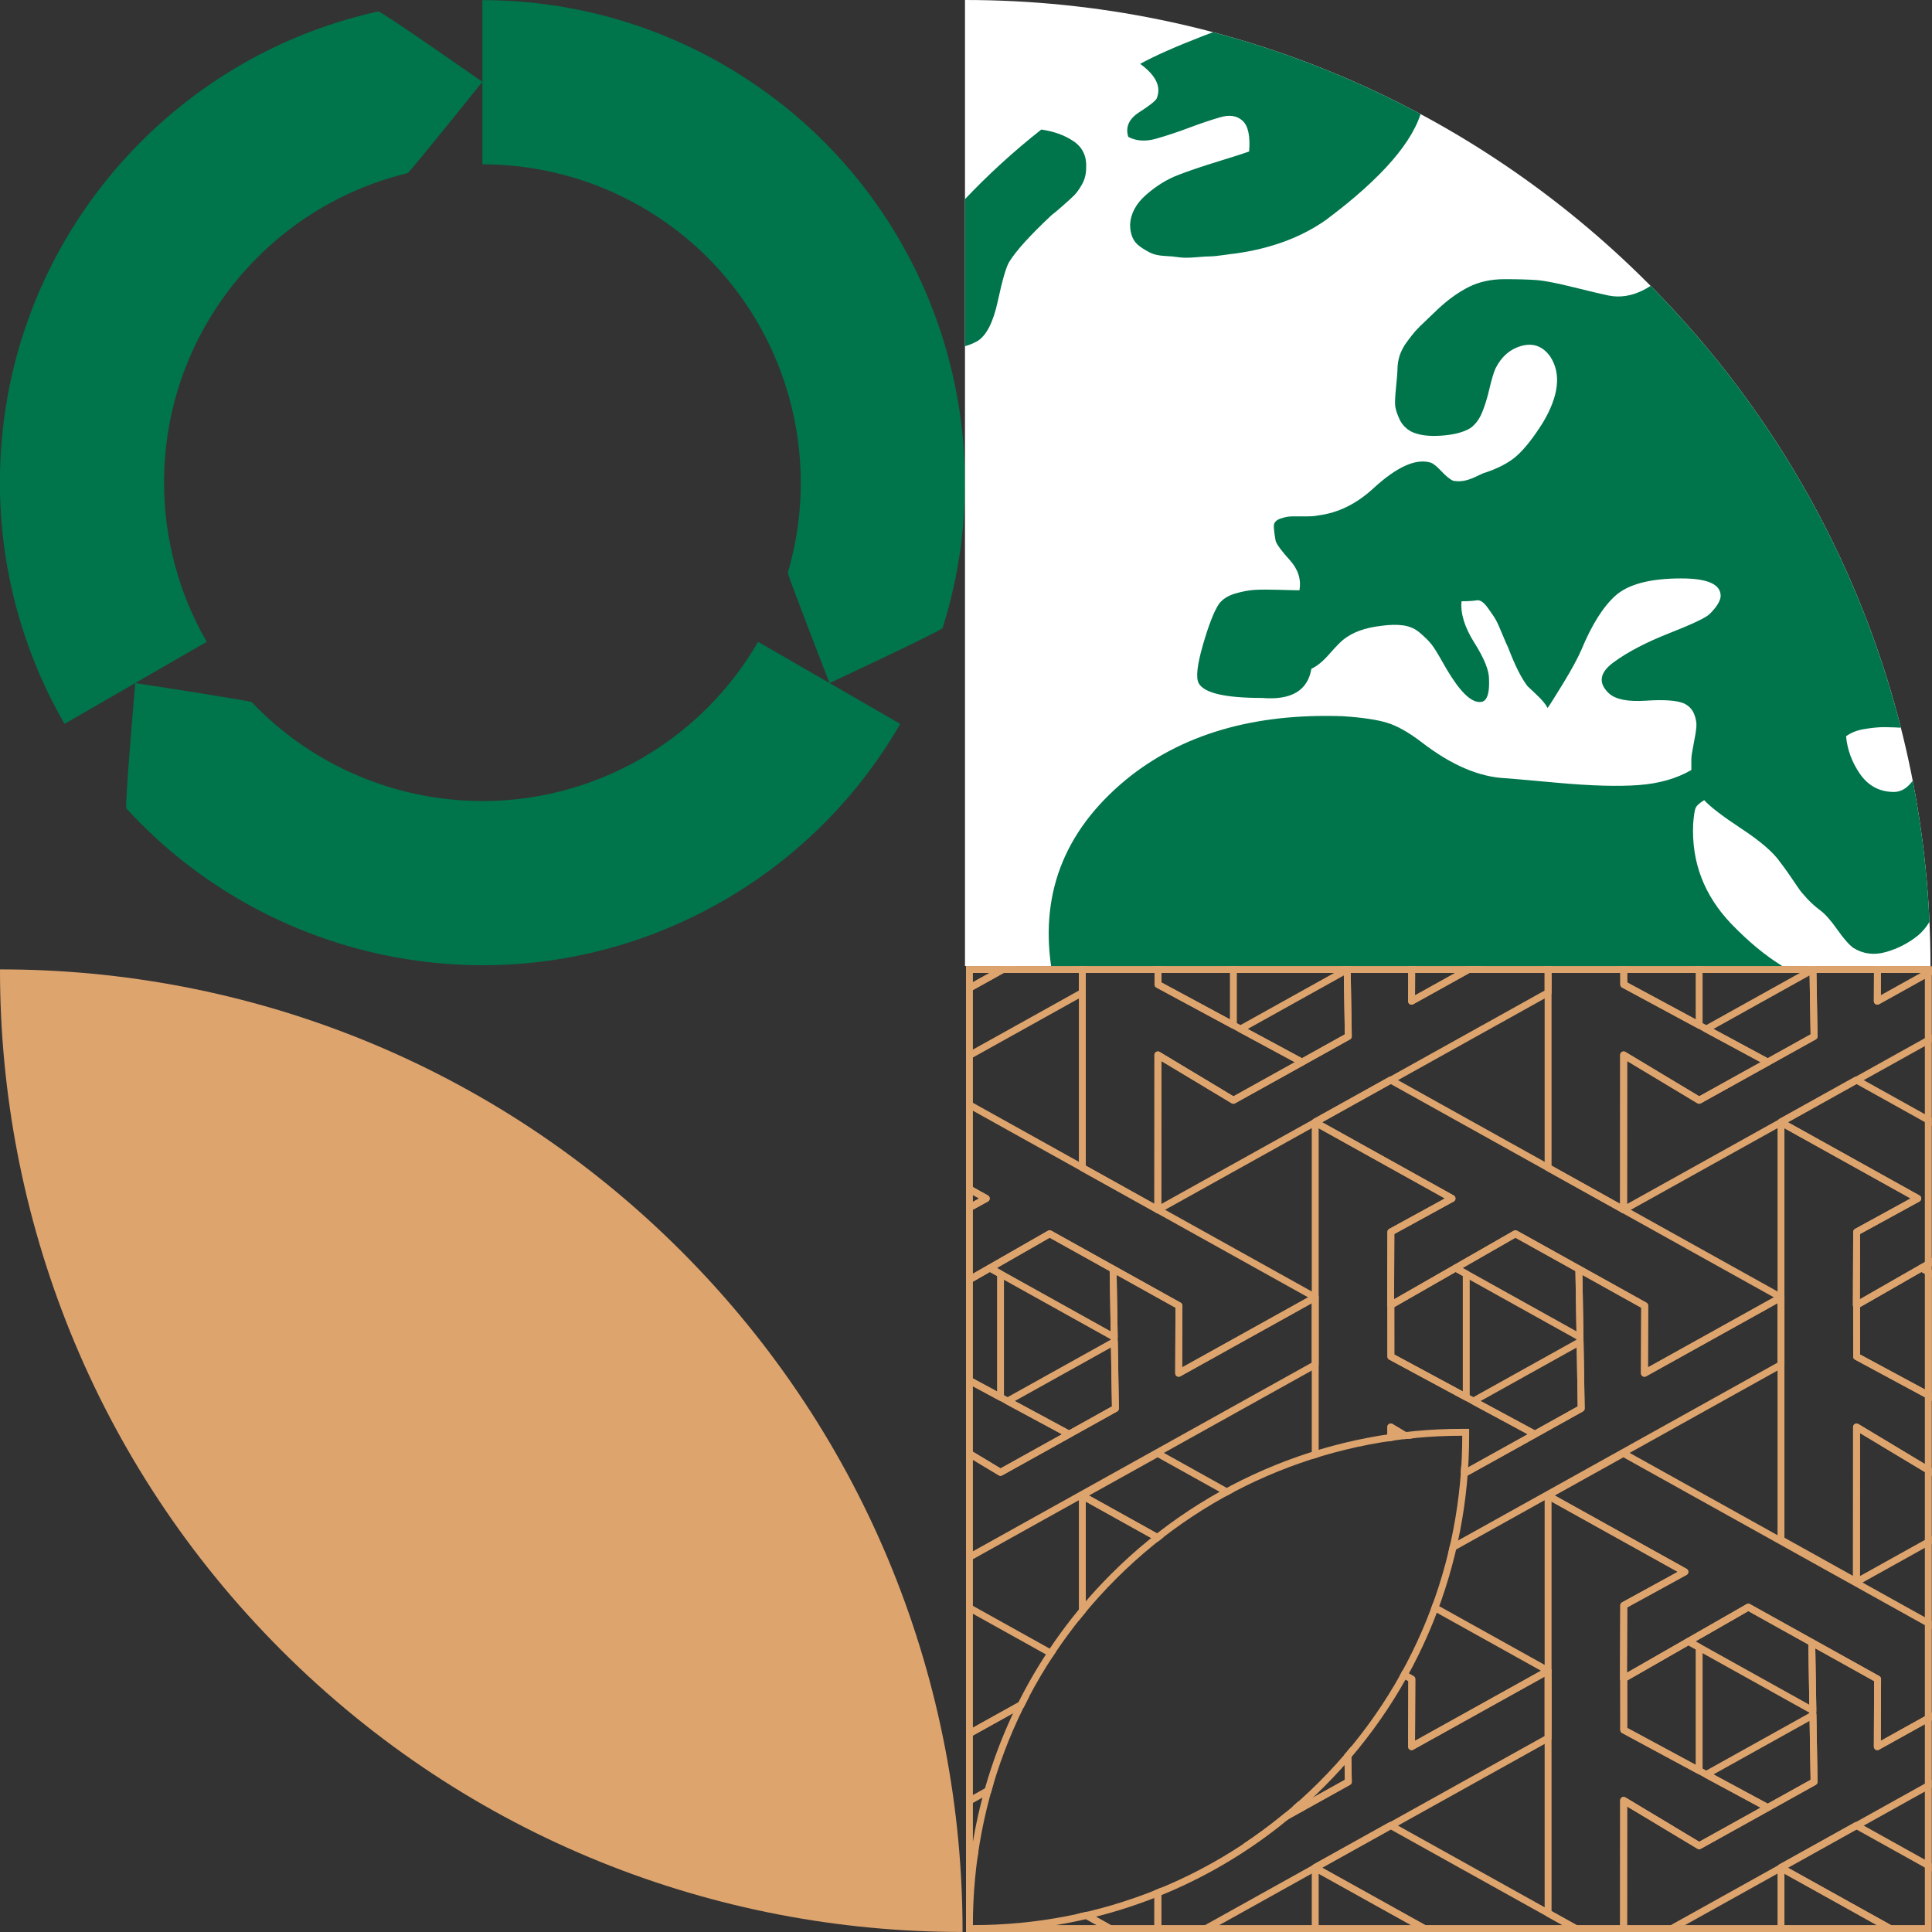
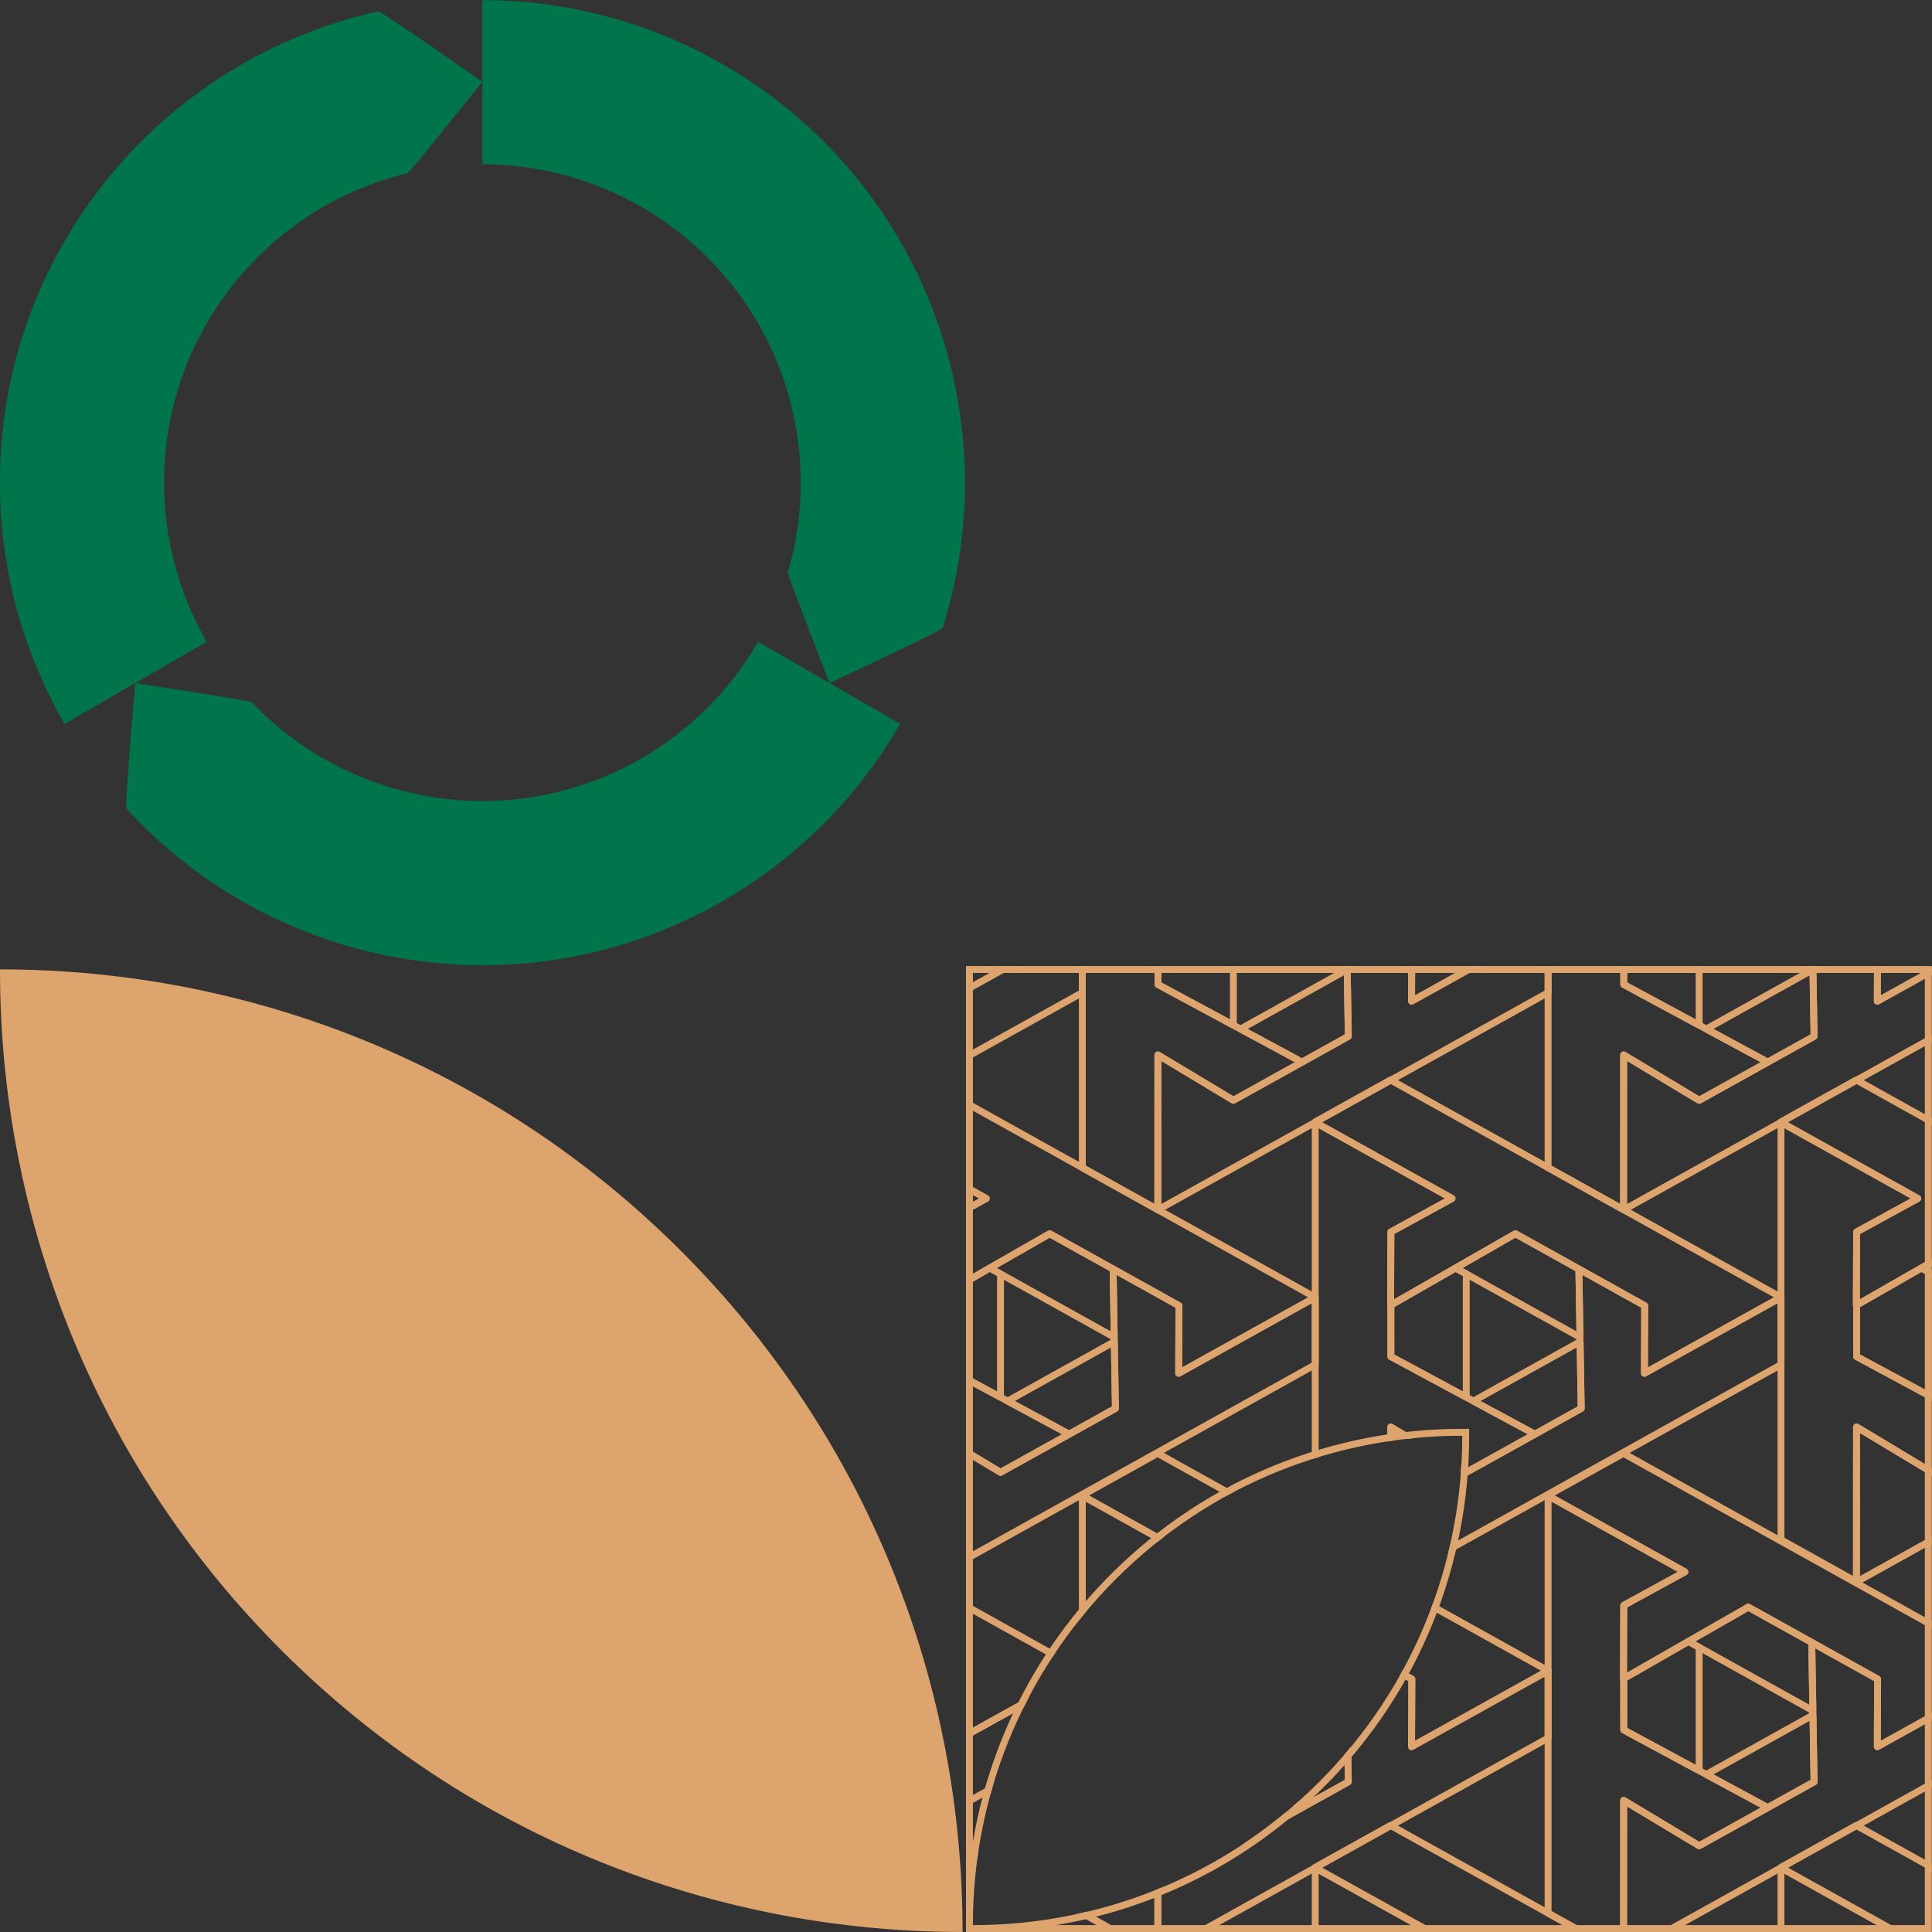
<svg xmlns="http://www.w3.org/2000/svg" width="100%" height="100%" viewBox="0 0 280 280" version="1.1" xml:space="preserve" style="fill-rule:evenodd;clip-rule:evenodd;stroke-linejoin:round;stroke-miterlimit:2;">
  <rect x="0" y="0" width="280" height="280" fill="#333333" stroke="none" />
  <rect id="sustainability" x="0" y="0" width="280" height="280" style="fill:none;" />
  <g>
    <clipPath id="_clip1">
      <rect x="0" y="-0" width="279.964" height="280" />
    </clipPath>
    <g clip-path="url(#_clip1)">
      <g>
        <path d="M136.607,91.018C136.483,91.41 120.222,98.995 120.222,98.995C120.222,98.995 114.094,83.267 114.177,82.985C120.077,63.012 111.811,40.868 92.979,29.996C85.966,25.947 78.011,23.815 69.912,23.815L69.912,0.02C82.187,0.02 94.246,3.252 104.877,9.389C133.833,26.107 146.309,60.407 136.607,91.018Z" style="fill:rgb(0,116,75);" />
        <path d="M18.319,117.174C18.041,116.87 19.603,98.995 19.603,98.995C19.603,98.995 36.288,101.553 36.49,101.766C50.838,116.862 74.148,120.774 92.979,109.902C99.993,105.853 105.816,100.029 109.866,93.016L130.472,104.913C124.335,115.544 115.507,124.372 104.877,130.509C75.921,147.227 39.978,140.882 18.319,117.174Z" style="fill:rgb(0,116,75);" />
        <path d="M54.811,1.655C55.213,1.567 69.912,11.857 69.912,11.857C69.912,11.857 59.355,25.028 59.069,25.097C38.822,29.974 23.778,48.205 23.778,69.949C23.778,78.047 25.91,86.003 29.959,93.016L9.352,104.913C3.215,94.283 -0.016,82.224 -0.016,69.949C-0.016,36.513 23.45,8.559 54.811,1.655Z" style="fill:rgb(0,116,75);" />
      </g>
-       <path d="M279.78,140.006L139.853,140.006L139.853,0C217.132,-0 279.78,62.683 279.78,140.006Z" style="fill:white;" />
      <clipPath id="_clip2">
        <path d="M279.78,140.006L139.853,140.006L139.853,0C217.132,-0 279.78,62.683 279.78,140.006Z" />
      </clipPath>
      <g clip-path="url(#_clip2)">
-         <path d="M163.518,19.834C163.076,18.423 163.606,17.233 165.11,16.264C166.614,15.294 167.454,14.633 167.631,14.28C168.339,12.605 167.543,10.931 165.243,9.256C169.401,6.964 177.362,3.879 189.127,-0C189.039,0.088 188.994,0.309 188.994,0.661C188.994,4.011 189.171,5.906 189.525,6.347C190.321,7.316 191.781,7.978 193.904,8.33C196.027,8.683 198.062,8.903 200.008,8.991C201.954,9.079 203.59,9.674 204.917,10.776C206.244,11.878 206.642,13.531 206.111,15.735C204.961,20.407 200.317,25.784 192.179,31.866C188.552,34.422 184.129,36.053 178.91,36.758C178.822,36.758 178.313,36.824 177.384,36.957C176.455,37.089 175.792,37.155 175.394,37.155C174.996,37.155 174.288,37.199 173.271,37.287C172.253,37.375 171.457,37.375 170.882,37.287C170.307,37.199 169.6,37.133 168.759,37.089C167.919,37.045 167.233,36.89 166.703,36.626C166.172,36.362 165.663,36.053 165.177,35.7C164.69,35.348 164.336,34.907 164.115,34.378C163.894,33.849 163.783,33.232 163.783,32.527C163.872,30.94 164.646,29.508 166.105,28.23C167.565,26.952 169.091,26.004 170.683,25.387C172.276,24.77 174.222,24.109 176.522,23.404C178.822,22.698 180.325,22.214 181.033,21.949C181.21,19.745 180.9,18.269 180.104,17.52C179.308,16.77 178.224,16.594 176.853,16.991C175.482,17.387 173.978,17.894 172.342,18.511C170.705,19.128 169.113,19.657 167.565,20.098C166.017,20.539 164.668,20.451 163.518,19.834ZM152.505,141.083C150.559,129.888 154.097,120.544 163.12,113.051C171.17,106.44 181.652,103.355 194.567,103.796C197.31,103.972 199.433,104.28 200.937,104.721C202.44,105.162 204.165,106.132 206.111,107.63C210.357,110.892 214.382,112.611 218.186,112.787C218.363,112.787 220.884,113.007 225.749,113.448C230.615,113.889 234.529,113.999 237.492,113.779C240.456,113.558 242.999,112.831 245.122,111.597L245.122,110.01C245.122,109.658 245.233,108.93 245.454,107.828C245.675,106.727 245.808,105.889 245.852,105.316C245.896,104.743 245.786,104.126 245.52,103.465C245.255,102.804 244.768,102.297 244.061,101.944C242.999,101.504 241.164,101.372 238.554,101.548C235.944,101.724 234.153,101.372 233.18,100.49C231.588,98.992 231.809,97.493 233.843,95.994C235.878,94.496 238.576,93.086 241.938,91.763C245.299,90.441 247.245,89.516 247.776,88.987C248.749,88.017 249.28,87.18 249.368,86.474C249.457,84.711 247.555,83.83 243.663,83.83C239.151,83.83 235.967,84.667 234.109,86.342C232.34,87.929 230.703,90.529 229.199,94.143C228.669,95.377 227.784,97.008 226.546,99.036C225.307,101.063 224.555,102.253 224.29,102.606C224.024,102.077 223.494,101.438 222.698,100.688C221.901,99.939 221.459,99.52 221.371,99.432C220.486,98.286 219.557,96.435 218.584,93.879C218.407,93.526 218.12,92.865 217.722,91.896C217.324,90.926 217.014,90.243 216.793,89.846C216.572,89.449 216.174,88.854 215.599,88.061C215.024,87.268 214.493,86.915 214.006,87.003C213.52,87.091 212.79,87.135 211.817,87.135C211.64,88.899 212.259,90.904 213.675,93.152C215.09,95.399 215.798,97.14 215.798,98.374C215.886,100.314 215.577,101.416 214.869,101.68C213.63,102.033 212.127,100.843 210.357,98.11C210.004,97.581 209.517,96.766 208.898,95.664C208.279,94.562 207.792,93.791 207.438,93.35C207.084,92.909 206.554,92.38 205.846,91.763C205.138,91.146 204.32,90.772 203.391,90.639C202.462,90.507 201.379,90.529 200.14,90.705C197.84,90.97 196.027,91.631 194.7,92.689C194.258,93.041 193.572,93.747 192.643,94.804C191.715,95.862 190.852,96.567 190.056,96.92C189.525,100.093 187.137,101.504 182.891,101.151C177.583,101.151 174.531,100.446 173.735,99.036C173.293,98.242 173.492,96.391 174.332,93.482C175.173,90.573 175.947,88.59 176.654,87.532C177.185,86.827 177.981,86.32 179.043,86.012C180.104,85.703 181.077,85.527 181.962,85.483C182.846,85.439 183.996,85.439 185.412,85.483C186.827,85.527 187.8,85.549 188.331,85.549C188.596,83.962 188.132,82.508 186.938,81.185C185.744,79.863 185.058,78.938 184.881,78.409C184.704,77.439 184.616,76.712 184.616,76.227C184.616,75.742 184.925,75.39 185.545,75.169C186.164,74.949 186.739,74.839 187.269,74.839L189.26,74.839C190.056,74.839 190.631,74.795 190.985,74.706C193.904,74.354 196.602,73.032 199.079,70.74C202.44,67.654 205.183,66.42 207.306,67.037C207.659,67.126 208.19,67.544 208.898,68.294C209.606,69.043 210.181,69.506 210.623,69.682C211.154,69.77 211.662,69.77 212.149,69.682C212.635,69.594 213.166,69.417 213.741,69.153C214.316,68.889 214.692,68.712 214.869,68.624C217.08,67.919 218.761,67.037 219.911,65.98C221.061,64.922 222.3,63.335 223.626,61.22C225.926,57.341 226.28,54.168 224.688,51.699C223.626,50.201 222.255,49.672 220.575,50.113C218.894,50.554 217.611,51.655 216.727,53.418C216.461,54.035 216.174,55.005 215.864,56.327C215.554,57.65 215.201,58.795 214.803,59.765C214.405,60.735 213.852,61.484 213.144,62.013C212.171,62.63 210.755,63.005 208.898,63.137C207.04,63.269 205.581,63.071 204.519,62.542C203.723,62.101 203.148,61.484 202.794,60.691C202.44,59.897 202.241,59.258 202.197,58.773C202.153,58.289 202.197,57.385 202.33,56.063C202.462,54.741 202.529,53.947 202.529,53.683C202.529,52.889 202.639,52.162 202.86,51.501C203.082,50.84 203.435,50.179 203.922,49.518C204.409,48.857 204.807,48.35 205.116,47.997C205.426,47.645 205.979,47.094 206.775,46.344C207.571,45.595 208.102,45.088 208.367,44.824C209.871,43.414 211.375,42.334 212.879,41.584C214.382,40.835 216.107,40.46 218.053,40.46C220,40.46 221.548,40.505 222.698,40.593C223.848,40.681 225.661,41.033 228.138,41.65C230.615,42.268 232.295,42.664 233.18,42.841C236.365,43.458 239.638,41.871 242.999,38.08C243.53,37.375 244.304,36.626 245.321,35.833C246.338,35.039 247.046,34.268 247.444,33.519C247.842,32.769 248.041,31.734 248.041,30.411C248.041,29.442 247.864,26.687 247.511,22.147C247.157,17.608 247.135,13.795 247.444,10.71C247.754,7.625 248.572,5.025 249.899,2.909C268.476,9.608 283.956,20.847 296.34,36.626C308.725,52.405 315.89,70.299 317.836,90.309C317.128,91.896 316.73,92.953 316.642,93.482L315.978,99.036C315.978,99.565 316.045,100.777 316.177,102.672C316.31,104.567 316.332,106.242 316.244,107.696C316.155,109.151 315.801,110.231 315.182,110.936C314.651,111.553 314.076,111.905 313.457,111.994C312.838,112.082 312.175,111.905 311.467,111.465C310.759,111.024 310.118,110.539 309.543,110.01C308.968,109.481 308.304,108.886 307.553,108.225C306.801,107.564 306.204,107.057 305.761,106.705C304.169,105.559 302.886,104.721 301.913,104.192C300.94,103.663 299.768,103.135 298.397,102.606C297.026,102.077 295.677,101.878 294.35,102.011C293.023,102.143 291.608,102.562 290.104,103.267C286.3,104.853 282.762,105.647 279.489,105.647C279.046,105.647 278.051,105.603 276.503,105.515C274.955,105.426 273.805,105.382 273.053,105.382C272.301,105.382 271.373,105.47 270.267,105.647C269.161,105.823 268.254,106.176 267.547,106.705C267.724,108.644 268.387,110.451 269.537,112.126C270.687,113.801 272.235,114.682 274.181,114.77C275.243,114.858 276.171,114.418 276.968,113.448C277.764,112.478 278.339,111.905 278.693,111.729C280.019,111.024 282.142,110.671 285.062,110.671C285.327,115.431 285.327,118.252 285.062,119.134C284.796,120.015 284.243,121.117 283.403,122.439C282.563,123.761 282.01,124.907 281.744,125.877C281.656,126.318 281.501,127.133 281.28,128.323C281.059,129.513 280.882,130.417 280.749,131.034C280.617,131.651 280.307,132.4 279.82,133.282C279.334,134.163 278.737,134.912 278.029,135.529C276.614,136.675 275.044,137.491 273.319,137.976C271.594,138.46 270.024,138.262 268.608,137.38C267.989,136.94 267.215,136.058 266.286,134.736C265.357,133.414 264.539,132.488 263.831,131.959C263.124,131.43 262.482,130.857 261.907,130.24C261.332,129.623 260.912,129.117 260.647,128.72C260.381,128.323 259.961,127.706 259.386,126.869C258.811,126.031 258.347,125.392 257.993,124.951C257.02,123.541 255.162,121.932 252.42,120.125C249.678,118.318 247.864,116.93 246.98,115.96C246.272,116.401 245.852,116.798 245.719,117.15C245.586,117.503 245.476,118.252 245.387,119.398C245.122,124.951 246.98,129.8 250.96,133.943C255.826,138.967 260.514,141.876 265.026,142.669C266.883,143.022 269.471,142.868 272.788,142.207C276.105,141.546 278.383,141.259 279.621,141.347C279.71,144.344 277.941,149.104 274.314,155.627C270.775,162.062 267.812,166.47 265.424,168.85C264.981,169.291 264.362,169.886 263.566,170.635C262.77,171.384 262.151,171.957 261.708,172.354C261.266,172.75 260.779,173.279 260.249,173.94C259.718,174.602 259.364,175.219 259.187,175.792C259.01,176.364 258.944,177.048 258.988,177.841C259.032,178.634 259.231,179.472 259.585,180.353C259.762,180.882 260.05,181.499 260.448,182.204C260.846,182.91 261.089,183.438 261.178,183.791C261.266,184.144 261.377,184.673 261.509,185.378C261.642,186.083 261.531,186.7 261.178,187.229C260.912,188.022 260.558,188.617 260.116,189.014C259.674,189.411 259.054,189.785 258.258,190.138C257.462,190.49 256.887,190.755 256.533,190.931C256.003,191.284 254.676,192.297 252.553,193.972C250.43,195.647 248.705,196.881 247.378,197.675C236.32,201.201 225.44,202.964 214.736,202.964C214.382,202.964 213.874,202.941 213.21,202.897C212.547,202.853 212.038,202.831 211.684,202.831C210.357,201.333 209.34,198.38 208.632,193.972C208.456,192.826 208.234,190.579 207.969,187.229C207.704,183.879 207.394,181.323 207.04,179.56C206.775,178.061 206.399,176.541 205.912,174.998C205.426,173.456 204.784,171.649 203.988,169.577C203.192,167.505 202.617,165.985 202.263,165.015C201.379,162.283 200.406,160.542 199.344,159.792C198.283,159.043 196.248,158.58 193.241,158.404C191.56,158.316 188.906,158.228 185.279,158.14C181.652,158.051 178.733,157.963 176.522,157.875C174.31,157.787 171.656,157.434 168.56,156.817C165.464,156.2 162.965,155.319 161.063,154.173C159.161,153.027 157.392,151.352 155.756,149.148C154.119,146.945 153.036,144.256 152.505,141.083ZM129.815,41.122C135.919,32.483 142.951,25.034 150.913,18.776C152.77,19.04 154.34,19.613 155.623,20.495C156.906,21.376 157.503,22.654 157.414,24.329C157.414,25.211 157.215,26.004 156.817,26.709C156.419,27.414 156.043,27.943 155.689,28.296C155.336,28.649 154.783,29.155 154.031,29.816C153.279,30.478 152.726,30.94 152.372,31.205C149.276,34.114 147.241,36.362 146.268,37.948C145.826,38.653 145.273,40.549 144.61,43.634C143.946,46.719 142.951,48.658 141.624,49.452C138.086,51.391 136.228,49.76 136.051,44.559L136.051,43.237C136.051,42.885 136.029,42.576 135.985,42.312C135.941,42.047 135.808,41.827 135.587,41.65C135.366,41.474 135.034,41.254 134.592,40.989C133.884,40.637 132.292,40.681 129.815,41.122Z" style="fill:rgb(0,116,75);" />
-       </g>
+         </g>
      <path d="M0,140.493C35.726,140.46 71.464,154.061 98.698,181.296C125.933,208.53 139.534,244.268 139.501,279.994C103.775,280.027 68.037,266.426 40.802,239.191C13.568,211.957 -0.033,176.219 0,140.493Z" style="fill:rgb(222,164,110);" />
      <path d="M279.964,140.006L279.964,280L140,280L140,140.006L279.964,140.006ZM211.92,208.08C193.758,208.063 175.589,214.977 161.743,228.823C147.898,242.669 140.983,260.837 141,279C159.163,279.017 177.331,272.102 191.177,258.257C205.023,244.411 211.937,226.242 211.92,208.08Z" style="fill:none;" />
      <clipPath id="_clip3">
        <path d="M279.964,140.006L279.964,280L140,280L140,140.006L279.964,140.006ZM211.92,208.08C193.758,208.063 175.589,214.977 161.743,228.823C147.898,242.669 140.983,260.837 141,279C159.163,279.017 177.331,272.102 191.177,258.257C205.023,244.411 211.937,226.242 211.92,208.08Z" />
      </clipPath>
      <g clip-path="url(#_clip3)">
        <g>
          <path d="M-25.819,11.874L-45.645,0.842L-45.632,0.767L-34.732,-5.3L21.857,26.205L2.068,37.209L2.106,27.413L-7.436,22.101L-7.436,22.104L-16.632,16.986L-34.72,27.35L-34.681,16.727L-25.819,11.874ZM-22.72,41.237L-7.259,32.628L-7.097,42.305L-13.812,46.039L-22.72,41.237Z" style="fill:none;stroke:rgb(222,164,110);stroke-width:1px;" />
          <path d="M2.068,37.209L21.856,26.205L21.856,35.96L-34.707,67.452L-34.695,44.991L-23.754,51.567L-13.807,46.042L-13.812,46.039L-7.097,42.305L-7.436,22.101L2.107,27.413L2.068,37.209ZM-25.304,21.955L-23.754,22.819L-23.754,40.679L-34.68,34.789L-34.686,27.331L-25.304,21.955Z" style="fill:none;stroke:rgb(222,164,110);stroke-width:1px;" />
          <path d="M7.932,65.797L-11.894,54.765L-11.881,54.69L-0.981,48.623L55.608,80.128L35.819,91.132L35.857,81.336L26.315,76.024L26.315,76.026L17.119,70.909L-0.969,81.273L-0.93,70.65L7.932,65.797ZM11.031,95.159L26.492,86.551L26.654,96.227L19.939,99.962L11.031,95.159Z" style="fill:none;stroke:rgb(222,164,110);stroke-width:1px;" />
          <path d="M-0.944,98.914L-0.956,121.347L-11.894,115.257L-11.894,54.765L7.932,65.797L-0.929,70.65L-0.969,81.273L-0.935,81.254L-0.929,88.712L19.944,99.964L9.997,105.49L-0.944,98.914ZM26.481,85.911L8.454,75.874L17.119,70.909L26.315,76.026L26.481,85.911ZM-0.929,121.36L-0.929,121.362L-0.931,121.361L-0.929,121.36Z" style="fill:none;stroke:rgb(222,164,110);stroke-width:1px;" />
          <path d="M35.819,91.131L55.607,80.128L55.607,89.883L-0.956,121.375L-0.944,98.914L9.997,105.49L19.944,99.964L19.939,99.962L26.654,96.227L26.315,76.024L35.858,81.336L35.819,91.131ZM8.447,75.878L9.997,76.742L9.997,94.602L-0.929,88.712L-0.935,81.254L8.447,75.878Z" style="fill:none;stroke:rgb(222,164,110);stroke-width:1px;" />
          <path d="M41.683,11.874L21.857,0.842L21.87,0.767L32.77,-5.3L89.359,26.205L69.57,37.209L69.608,27.413L60.066,22.101L60.066,22.104L50.87,16.986L32.782,27.35L32.821,16.727L41.683,11.874ZM44.782,41.237L60.243,32.628L60.405,42.305L53.69,46.039L44.782,41.237Z" style="fill:none;stroke:rgb(222,164,110);stroke-width:1px;" />
          <path d="M32.807,44.991L32.795,67.425L21.857,61.335L21.857,0.842L41.683,11.875L32.822,16.727L32.782,27.35L32.816,27.331L32.822,34.789L53.695,46.042L43.748,51.567L32.807,44.991ZM60.232,31.988L42.205,21.951L50.87,16.987L60.066,22.104L60.232,31.988ZM32.822,67.437L32.822,67.439L32.82,67.438L32.822,67.437Z" style="fill:none;stroke:rgb(222,164,110);stroke-width:1px;" />
          <path d="M69.57,37.209L89.358,26.205L89.358,35.96L32.795,67.452L32.807,44.991L43.748,51.567L53.695,46.042L53.69,46.039L60.405,42.305L60.066,22.101L69.609,27.413L69.57,37.209ZM42.198,21.955L43.748,22.819L43.748,40.679L32.822,34.789L32.816,27.331L42.198,21.955Z" style="fill:none;stroke:rgb(222,164,110);stroke-width:1px;" />
          <path d="M75.434,65.797L55.608,54.765L55.621,54.69L66.521,48.623L123.11,80.128L103.321,91.132L103.359,81.336L93.817,76.024L93.817,76.026L84.621,70.909L66.533,81.273L66.572,70.65L75.434,65.797ZM78.533,95.159L93.994,86.551L94.156,96.227L87.441,99.962L78.533,95.159Z" style="fill:none;stroke:rgb(222,164,110);stroke-width:1px;" />
          <path d="M66.558,98.914L66.546,121.347L55.608,115.257L55.608,54.765L75.434,65.797L66.573,70.65L66.533,81.273L66.567,81.254L66.573,88.712L87.446,99.964L77.499,105.49L66.558,98.914ZM93.983,85.911L75.956,75.874L84.621,70.909L93.817,76.026L93.983,85.911ZM66.573,121.36L66.573,121.362L66.571,121.361L66.573,121.36Z" style="fill:none;stroke:rgb(222,164,110);stroke-width:1px;" />
          <path d="M103.321,91.131L123.109,80.128L123.109,89.883L66.546,121.375L66.558,98.914L77.499,105.49L87.446,99.964L87.441,99.962L94.156,96.227L93.817,76.024L103.36,81.336L103.321,91.131ZM75.949,75.878L77.499,76.742L77.499,94.602L66.573,88.712L66.567,81.254L75.949,75.878Z" style="fill:none;stroke:rgb(222,164,110);stroke-width:1px;" />
          <path d="M109.185,11.874L89.359,0.842L89.372,0.767L100.272,-5.3L156.861,26.205L137.072,37.209L137.11,27.413L127.568,22.101L127.568,22.104L118.372,16.986L100.284,27.35L100.323,16.727L109.185,11.874ZM112.284,41.237L127.745,32.628L127.907,42.305L121.192,46.039L112.284,41.237Z" style="fill:none;stroke:rgb(222,164,110);stroke-width:1px;" />
          <path d="M100.309,44.991L100.297,67.425L89.359,61.335L89.359,0.842L109.185,11.875L100.324,16.727L100.284,27.35L100.318,27.331L100.324,34.789L121.197,46.042L111.25,51.567L100.309,44.991ZM127.734,31.988L109.707,21.951L118.372,16.987L127.568,22.104L127.734,31.988ZM100.324,67.437L100.324,67.439L100.322,67.438L100.324,67.437Z" style="fill:none;stroke:rgb(222,164,110);stroke-width:1px;" />
          <path d="M137.072,37.209L156.86,26.205L156.86,35.96L100.297,67.452L100.309,44.991L111.25,51.567L121.197,46.042L121.192,46.039L127.907,42.305L127.568,22.101L137.111,27.413L137.072,37.209ZM109.7,21.955L111.25,22.819L111.25,40.679L100.324,34.789L100.318,27.331L109.7,21.955Z" style="fill:none;stroke:rgb(222,164,110);stroke-width:1px;" />
          <path d="M142.936,65.797L123.11,54.765L123.123,54.69L134.023,48.623L190.612,80.128L170.822,91.132L170.861,81.336L161.319,76.024L161.319,76.026L152.123,70.909L134.035,81.273L134.074,70.65L142.936,65.797ZM146.035,95.159L161.496,86.551L161.658,96.227L154.943,99.962L146.035,95.159Z" style="fill:none;stroke:rgb(222,164,110);stroke-width:1px;" />
          <path d="M134.06,98.914L134.048,121.347L123.11,115.257L123.11,54.765L142.936,65.797L134.074,70.65L134.035,81.273L134.069,81.254L134.075,88.712L154.948,99.964L145.001,105.49L134.06,98.914ZM161.485,85.911L143.458,75.874L152.123,70.909L161.319,76.026L161.485,85.911ZM134.075,121.36L134.075,121.362L134.073,121.361L134.075,121.36Z" style="fill:none;stroke:rgb(222,164,110);stroke-width:1px;" />
          <path d="M170.822,91.131L190.611,80.128L190.611,89.883L134.048,121.375L134.06,98.914L145.001,105.49L154.948,99.964L154.943,99.962L161.658,96.227L161.319,76.024L170.862,81.336L170.822,91.131ZM143.451,75.878L145.001,76.742L145.001,94.602L134.075,88.712L134.069,81.254L143.451,75.878Z" style="fill:none;stroke:rgb(222,164,110);stroke-width:1px;" />
          <path d="M176.687,11.874L156.861,0.842L156.874,0.767L167.774,-5.3L224.362,26.205L204.573,37.209L204.612,27.413L195.07,22.101L195.07,22.104L185.874,16.986L167.786,27.35L167.825,16.727L176.687,11.874ZM179.786,41.237L195.247,32.628L195.409,42.305L188.694,46.039L179.786,41.237Z" style="fill:none;stroke:rgb(222,164,110);stroke-width:1px;" />
          <path d="M167.811,44.991L167.799,67.425L156.861,61.335L156.861,0.842L176.687,11.875L167.825,16.727L167.786,27.35L167.82,27.331L167.826,34.789L188.699,46.042L178.751,51.567L167.811,44.991ZM195.236,31.988L177.209,21.951L185.874,16.987L195.07,22.104L195.236,31.988ZM167.826,67.437L167.826,67.439L167.824,67.438L167.826,67.437Z" style="fill:none;stroke:rgb(222,164,110);stroke-width:1px;" />
          <path d="M204.573,37.209L224.362,26.205L224.362,35.96L167.799,67.452L167.811,44.991L178.751,51.567L188.699,46.042L188.694,46.039L195.409,42.305L195.07,22.101L204.612,27.413L204.573,37.209ZM177.202,21.955L178.751,22.819L178.751,40.679L167.826,34.789L167.82,27.331L177.202,21.955Z" style="fill:none;stroke:rgb(222,164,110);stroke-width:1px;" />
          <path d="M210.438,65.797L190.612,54.765L190.625,54.69L201.525,48.623L258.113,80.128L238.324,91.132L238.363,81.336L228.821,76.024L228.821,76.026L219.625,70.909L201.537,81.273L201.576,70.65L210.438,65.797ZM213.537,95.159L228.998,86.551L229.16,96.227L222.445,99.962L213.537,95.159Z" style="fill:none;stroke:rgb(222,164,110);stroke-width:1px;" />
          <path d="M201.562,98.914L201.55,121.347L190.612,115.257L190.612,54.765L210.438,65.797L201.576,70.65L201.537,81.273L201.571,81.254L201.577,88.712L222.45,99.964L212.502,105.49L201.562,98.914ZM228.987,85.911L210.96,75.874L219.625,70.909L228.821,76.026L228.987,85.911ZM201.577,121.36L201.577,121.362L201.575,121.361L201.577,121.36Z" style="fill:none;stroke:rgb(222,164,110);stroke-width:1px;" />
          <path d="M238.324,91.131L258.113,80.128L258.113,89.883L201.55,121.375L201.562,98.914L212.502,105.49L222.45,99.964L222.445,99.962L229.16,96.227L228.821,76.024L238.363,81.336L238.324,91.131ZM210.953,75.878L212.502,76.742L212.502,94.602L201.577,88.712L201.571,81.254L210.953,75.878Z" style="fill:none;stroke:rgb(222,164,110);stroke-width:1px;" />
          <path d="M244.189,11.874L224.362,0.842L224.376,0.767L235.276,-5.3L291.864,26.205L272.075,37.209L272.114,27.413L262.572,22.101L262.572,22.104L253.376,16.986L235.288,27.35L235.327,16.727L244.189,11.874ZM247.288,41.237L262.749,32.628L262.911,42.305L256.196,46.039L247.288,41.237Z" style="fill:none;stroke:rgb(222,164,110);stroke-width:1px;" />
          <path d="M235.313,44.991L235.301,67.425L224.362,61.335L224.362,0.842L244.189,11.875L235.327,16.727L235.288,27.35L235.322,27.331L235.327,34.789L256.201,46.042L246.253,51.567L235.313,44.991ZM262.738,31.988L244.711,21.951L253.376,16.987L262.572,22.104L262.738,31.988ZM235.328,67.437L235.328,67.439L235.326,67.438L235.328,67.437Z" style="fill:none;stroke:rgb(222,164,110);stroke-width:1px;" />
          <path d="M272.075,37.209L291.864,26.205L291.864,35.96L235.301,67.452L235.313,44.991L246.253,51.567L256.201,46.042L256.196,46.039L262.911,42.305L262.572,22.101L272.114,27.413L272.075,37.209ZM244.704,21.955L246.253,22.819L246.253,40.679L235.327,34.789L235.322,27.331L244.704,21.955Z" style="fill:none;stroke:rgb(222,164,110);stroke-width:1px;" />
          <path d="M277.94,65.797L258.113,54.765L258.127,54.69L269.027,48.623L325.615,80.128L305.826,91.132L305.865,81.336L296.323,76.024L296.323,76.026L287.127,70.909L269.039,81.273L269.078,70.65L277.94,65.797ZM281.039,95.159L296.5,86.551L296.662,96.227L289.947,99.962L281.039,95.159Z" style="fill:none;stroke:rgb(222,164,110);stroke-width:1px;" />
          <path d="M269.064,98.914L269.052,121.347L258.113,115.257L258.113,54.765L277.94,65.797L269.078,70.65L269.039,81.273L269.073,81.254L269.078,88.712L289.952,99.964L280.004,105.49L269.064,98.914ZM296.489,85.911L278.462,75.874L287.127,70.909L296.323,76.026L296.489,85.911ZM269.079,121.36L269.079,121.362L269.077,121.361L269.079,121.36Z" style="fill:none;stroke:rgb(222,164,110);stroke-width:1px;" />
          <path d="M305.826,91.131L325.615,80.128L325.615,89.883L269.052,121.375L269.064,98.914L280.004,105.49L289.952,99.964L289.947,99.962L296.662,96.227L296.323,76.024L305.865,81.336L305.826,91.131ZM278.455,75.878L280.004,76.742L280.004,94.602L269.078,88.712L269.073,81.254L278.455,75.878Z" style="fill:none;stroke:rgb(222,164,110);stroke-width:1px;" />
          <path d="M-25.819,227.807L-45.645,216.775L-45.632,216.699L-34.732,210.633L21.857,242.137L2.068,253.141L2.106,243.346L-7.436,238.034L-7.436,238.036L-16.632,232.919L-34.72,243.283L-34.681,232.66L-25.819,227.807ZM-22.72,257.169L-7.259,248.561L-7.097,258.237L-13.812,261.972L-22.72,257.169Z" style="fill:none;stroke:rgb(222,164,110);stroke-width:1px;" />
          <path d="M2.068,253.141L21.856,242.138L21.856,251.892L-34.707,283.385L-34.695,260.924L-23.754,267.5L-13.807,261.974L-13.812,261.971L-7.097,258.237L-7.436,238.034L2.107,243.346L2.068,253.141ZM-25.304,237.888L-23.754,238.752L-23.754,256.612L-34.68,250.721L-34.686,243.264L-25.304,237.888Z" style="fill:none;stroke:rgb(222,164,110);stroke-width:1px;" />
          <path d="M7.932,281.73L-11.894,270.698L-11.881,270.622L-0.981,264.555L55.608,296.06L35.819,307.064L35.857,297.268L26.315,291.957L26.315,291.959L17.119,286.842L-0.969,297.206L-0.93,286.582L7.932,281.73ZM11.031,311.092L26.492,302.483L26.654,312.16L19.939,315.894L11.031,311.092Z" style="fill:none;stroke:rgb(222,164,110);stroke-width:1px;" />
          <path d="M-0.944,314.846L-0.956,337.28L-11.894,331.19L-11.894,270.698L7.932,281.73L-0.929,286.582L-0.969,297.206L-0.935,297.186L-0.929,304.644L19.944,315.897L9.997,321.422L-0.944,314.846ZM26.481,301.843L8.454,291.806L17.119,286.842L26.315,291.959L26.481,301.843ZM-0.929,337.293L-0.929,337.295L-0.931,337.294L-0.929,337.293Z" style="fill:none;stroke:rgb(222,164,110);stroke-width:1px;" />
          <path d="M41.683,227.807L21.857,216.775L21.87,216.699L32.77,210.633L89.359,242.137L69.57,253.141L69.608,243.346L60.066,238.034L60.066,238.036L50.87,232.919L32.782,243.283L32.821,232.66L41.683,227.807ZM44.782,257.169L60.243,248.561L60.405,258.237L53.69,261.972L44.782,257.169Z" style="fill:none;stroke:rgb(222,164,110);stroke-width:1px;" />
          <path d="M32.807,260.924L32.795,283.357L21.857,277.267L21.857,216.775L41.683,227.807L32.822,232.66L32.782,243.283L32.816,243.264L32.822,250.722L53.695,261.974L43.748,267.5L32.807,260.924ZM60.232,247.92L42.205,237.884L50.87,232.919L60.066,238.036L60.232,247.92ZM32.822,283.37L32.822,283.372L32.82,283.371L32.822,283.37Z" style="fill:none;stroke:rgb(222,164,110);stroke-width:1px;" />
          <path d="M69.57,253.141L89.358,242.138L89.358,251.892L32.795,283.385L32.807,260.924L43.748,267.5L53.695,261.974L53.69,261.971L60.405,258.237L60.066,238.034L69.609,243.346L69.57,253.141ZM42.198,237.888L43.748,238.752L43.748,256.612L32.822,250.721L32.816,243.264L42.198,237.888Z" style="fill:none;stroke:rgb(222,164,110);stroke-width:1px;" />
          <path d="M75.434,281.73L55.608,270.698L55.621,270.622L66.521,264.555L123.11,296.06L103.321,307.064L103.359,297.268L93.817,291.957L93.817,291.959L84.621,286.842L66.533,297.206L66.572,286.582L75.434,281.73ZM78.533,311.092L93.994,302.483L94.156,312.16L87.441,315.894L78.533,311.092Z" style="fill:none;stroke:rgb(222,164,110);stroke-width:1px;" />
          <path d="M66.558,314.846L66.546,337.28L55.608,331.19L55.608,270.698L75.434,281.73L66.573,286.582L66.533,297.206L66.567,297.186L66.573,304.644L87.446,315.897L77.499,321.422L66.558,314.846ZM93.983,301.843L75.956,291.806L84.621,286.842L93.817,291.959L93.983,301.843ZM66.573,337.293L66.573,337.295L66.571,337.294L66.573,337.293Z" style="fill:none;stroke:rgb(222,164,110);stroke-width:1px;" />
          <path d="M109.185,227.807L89.359,216.775L89.372,216.699L100.272,210.633L156.861,242.137L137.072,253.141L137.11,243.346L127.568,238.034L127.568,238.036L118.372,232.919L100.284,243.283L100.323,232.66L109.185,227.807ZM112.284,257.169L127.745,248.561L127.907,258.237L121.192,261.972L112.284,257.169Z" style="fill:none;stroke:rgb(222,164,110);stroke-width:1px;" />
          <path d="M100.309,260.924L100.297,283.357L89.359,277.267L89.359,216.775L109.185,227.807L100.324,232.66L100.284,243.283L100.318,243.264L100.324,250.722L121.197,261.974L111.25,267.5L100.309,260.924ZM127.734,247.92L109.707,237.884L118.372,232.919L127.568,238.036L127.734,247.92ZM100.324,283.37L100.324,283.372L100.322,283.371L100.324,283.37Z" style="fill:none;stroke:rgb(222,164,110);stroke-width:1px;" />
          <path d="M137.072,253.141L156.86,242.138L156.86,251.892L100.297,283.385L100.309,260.924L111.25,267.5L121.197,261.974L121.192,261.971L127.907,258.237L127.568,238.034L137.111,243.346L137.072,253.141ZM109.7,237.888L111.25,238.752L111.25,256.612L100.324,250.721L100.318,243.264L109.7,237.888Z" style="fill:none;stroke:rgb(222,164,110);stroke-width:1px;" />
          <path d="M142.936,281.73L123.11,270.698L123.123,270.622L134.023,264.555L190.612,296.06L170.822,307.064L170.861,297.268L161.319,291.957L161.319,291.959L152.123,286.842L134.035,297.206L134.074,286.582L142.936,281.73ZM146.035,311.092L161.496,302.483L161.658,312.16L154.943,315.894L146.035,311.092Z" style="fill:none;stroke:rgb(222,164,110);stroke-width:1px;" />
-           <path d="M134.06,314.846L134.048,337.28L123.11,331.19L123.11,270.698L142.936,281.73L134.074,286.582L134.035,297.206L134.069,297.186L134.075,304.644L154.948,315.897L145.001,321.422L134.06,314.846ZM161.485,301.843L143.458,291.806L152.123,286.842L161.319,291.959L161.485,301.843ZM134.075,337.293L134.075,337.295L134.073,337.294L134.075,337.293Z" style="fill:none;stroke:rgb(222,164,110);stroke-width:1px;" />
          <path d="M176.687,227.807L156.861,216.775L156.874,216.699L167.774,210.633L224.362,242.137L204.573,253.141L204.612,243.346L195.07,238.034L195.07,238.036L185.874,232.919L167.786,243.283L167.825,232.66L176.687,227.807ZM179.786,257.169L195.247,248.561L195.409,258.237L188.694,261.972L179.786,257.169Z" style="fill:none;stroke:rgb(222,164,110);stroke-width:1px;" />
          <path d="M167.811,260.924L167.799,283.357L156.861,277.267L156.861,216.775L176.687,227.807L167.825,232.66L167.786,243.283L167.82,243.264L167.826,250.722L188.699,261.974L178.751,267.5L167.811,260.924ZM195.236,247.92L177.209,237.884L185.874,232.919L195.07,238.036L195.236,247.92ZM167.826,283.37L167.826,283.372L167.824,283.371L167.826,283.37Z" style="fill:none;stroke:rgb(222,164,110);stroke-width:1px;" />
          <path d="M204.573,253.141L224.362,242.138L224.362,251.892L167.799,283.385L167.811,260.924L178.751,267.5L188.699,261.974L188.694,261.971L195.409,258.237L195.07,238.034L204.612,243.346L204.573,253.141ZM177.202,237.888L178.751,238.752L178.751,256.612L167.826,250.721L167.82,243.264L177.202,237.888Z" style="fill:none;stroke:rgb(222,164,110);stroke-width:1px;" />
          <path d="M210.438,281.73L190.612,270.698L190.625,270.622L201.525,264.555L258.113,296.06L238.324,307.064L238.363,297.268L228.821,291.957L228.821,291.959L219.625,286.842L201.537,297.206L201.576,286.582L210.438,281.73ZM213.537,311.092L228.998,302.483L229.16,312.16L222.445,315.894L213.537,311.092Z" style="fill:none;stroke:rgb(222,164,110);stroke-width:1px;" />
          <path d="M201.562,314.846L201.55,337.28L190.612,331.19L190.612,270.698L210.438,281.73L201.576,286.582L201.537,297.206L201.571,297.186L201.577,304.644L222.45,315.897L212.502,321.422L201.562,314.846ZM228.987,301.843L210.96,291.806L219.625,286.842L228.821,291.959L228.987,301.843ZM201.577,337.293L201.577,337.295L201.575,337.294L201.577,337.293Z" style="fill:none;stroke:rgb(222,164,110);stroke-width:1px;" />
          <path d="M244.189,227.807L224.362,216.775L224.376,216.699L235.276,210.633L291.864,242.137L272.075,253.141L272.114,243.346L262.572,238.034L262.572,238.036L253.376,232.919L235.288,243.283L235.327,232.66L244.189,227.807ZM247.288,257.169L262.749,248.561L262.911,258.237L256.196,261.972L247.288,257.169Z" style="fill:none;stroke:rgb(222,164,110);stroke-width:1px;" />
          <path d="M235.313,260.924L235.301,283.357L224.362,277.267L224.362,216.775L244.189,227.807L235.327,232.66L235.288,243.283L235.322,243.264L235.327,250.722L256.201,261.974L246.253,267.5L235.313,260.924ZM262.738,247.92L244.711,237.884L253.376,232.919L262.572,238.036L262.738,247.92ZM235.328,283.37L235.328,283.372L235.326,283.371L235.328,283.37Z" style="fill:none;stroke:rgb(222,164,110);stroke-width:1px;" />
          <path d="M272.075,253.141L291.864,242.138L291.864,251.892L235.301,283.385L235.313,260.924L246.253,267.5L256.201,261.974L256.196,261.971L262.911,258.237L262.572,238.034L272.114,243.346L272.075,253.141ZM244.704,237.888L246.253,238.752L246.253,256.612L235.327,250.721L235.322,243.264L244.704,237.888Z" style="fill:none;stroke:rgb(222,164,110);stroke-width:1px;" />
          <path d="M277.94,281.73L258.113,270.698L258.127,270.622L269.027,264.555L325.615,296.06L305.826,307.064L305.865,297.268L296.323,291.957L296.323,291.959L287.127,286.842L269.039,297.206L269.078,286.582L277.94,281.73ZM281.039,311.092L296.5,302.483L296.662,312.16L289.947,315.894L281.039,311.092Z" style="fill:none;stroke:rgb(222,164,110);stroke-width:1px;" />
          <path d="M269.064,314.846L269.052,337.28L258.113,331.19L258.113,270.698L277.94,281.73L269.078,286.582L269.039,297.206L269.073,297.186L269.078,304.644L289.952,315.897L280.004,321.422L269.064,314.846ZM296.489,301.843L278.462,291.806L287.127,286.842L296.323,291.959L296.489,301.843ZM269.079,337.293L269.079,337.295L269.077,337.294L269.079,337.293Z" style="fill:none;stroke:rgb(222,164,110);stroke-width:1px;" />
          <path d="M-25.819,119.768L-45.645,108.736L-45.632,108.661L-34.732,102.594L21.857,134.099L2.068,145.103L2.106,135.307L-7.436,129.995L-7.436,129.998L-16.632,124.88L-34.72,135.244L-34.681,124.621L-25.819,119.768ZM-22.72,149.131L-7.259,140.522L-7.097,150.199L-13.812,153.933L-22.72,149.131Z" style="fill:none;stroke:rgb(222,164,110);stroke-width:1px;" />
          <path d="M2.068,145.103L21.856,134.099L21.856,143.854L-34.707,175.346L-34.695,152.885L-23.754,159.461L-13.807,153.936L-13.812,153.933L-7.097,150.199L-7.436,129.995L2.107,135.307L2.068,145.103ZM-25.304,129.849L-23.754,130.713L-23.754,148.573L-34.68,142.683L-34.686,135.225L-25.304,129.849Z" style="fill:none;stroke:rgb(222,164,110);stroke-width:1px;" />
          <path d="M7.932,173.691L-11.894,162.659L-11.881,162.583L-0.981,156.517L55.608,188.021L35.819,199.026L35.857,189.23L26.315,183.918L26.315,183.92L17.119,178.803L-0.969,189.167L-0.93,178.544L7.932,173.691ZM11.031,203.053L26.492,194.445L26.654,204.121L19.939,207.856L11.031,203.053Z" style="fill:none;stroke:rgb(222,164,110);stroke-width:1px;" />
          <path d="M-0.944,206.808L-0.956,229.241L-11.894,223.151L-11.894,162.659L7.932,173.691L-0.929,178.544L-0.969,189.167L-0.935,189.148L-0.929,196.606L19.944,207.858L9.997,213.384L-0.944,206.808ZM26.481,193.804L8.454,183.768L17.119,178.803L26.315,183.92L26.481,193.804ZM-0.929,229.254L-0.929,229.256L-0.931,229.255L-0.929,229.254Z" style="fill:none;stroke:rgb(222,164,110);stroke-width:1px;" />
          <path d="M35.819,199.025L55.607,188.022L55.607,197.777L-0.956,229.269L-0.944,206.808L9.997,213.384L19.944,207.858L19.939,207.856L26.654,204.121L26.315,183.918L35.858,189.23L35.819,199.025ZM8.447,183.772L9.997,184.636L9.997,202.496L-0.929,196.606L-0.935,189.148L8.447,183.772Z" style="fill:none;stroke:rgb(222,164,110);stroke-width:1px;" />
          <path d="M41.683,119.768L21.857,108.736L21.87,108.661L32.77,102.594L89.359,134.099L69.57,145.103L69.608,135.307L60.066,129.995L60.066,129.998L50.87,124.88L32.782,135.244L32.821,124.621L41.683,119.768ZM44.782,149.131L60.243,140.522L60.405,150.199L53.69,153.933L44.782,149.131Z" style="fill:none;stroke:rgb(222,164,110);stroke-width:1px;" />
          <path d="M32.807,152.885L32.795,175.318L21.857,169.229L21.857,108.736L41.683,119.768L32.822,124.621L32.782,135.244L32.816,135.225L32.822,142.683L53.695,153.936L43.748,159.461L32.807,152.885ZM60.232,139.882L42.205,129.845L50.87,124.88L60.066,129.998L60.232,139.882ZM32.822,175.331L32.822,175.333L32.82,175.332L32.822,175.331Z" style="fill:none;stroke:rgb(222,164,110);stroke-width:1px;" />
          <path d="M69.57,145.103L89.358,134.099L89.358,143.854L32.795,175.346L32.807,152.885L43.748,159.461L53.695,153.936L53.69,153.933L60.405,150.199L60.066,129.995L69.609,135.307L69.57,145.103ZM42.198,129.849L43.748,130.713L43.748,148.573L32.822,142.683L32.816,135.225L42.198,129.849Z" style="fill:none;stroke:rgb(222,164,110);stroke-width:1px;" />
          <path d="M75.434,173.691L55.608,162.659L55.621,162.583L66.521,156.517L123.11,188.021L103.321,199.026L103.359,189.23L93.817,183.918L93.817,183.92L84.621,178.803L66.533,189.167L66.572,178.544L75.434,173.691ZM78.533,203.053L93.994,194.445L94.156,204.121L87.441,207.856L78.533,203.053Z" style="fill:none;stroke:rgb(222,164,110);stroke-width:1px;" />
          <path d="M66.558,206.808L66.546,229.241L55.608,223.151L55.608,162.659L75.434,173.691L66.573,178.544L66.533,189.167L66.567,189.148L66.573,196.606L87.446,207.858L77.499,213.384L66.558,206.808ZM93.983,193.804L75.956,183.768L84.621,178.803L93.817,183.92L93.983,193.804ZM66.573,229.254L66.573,229.256L66.571,229.255L66.573,229.254Z" style="fill:none;stroke:rgb(222,164,110);stroke-width:1px;" />
          <path d="M103.321,199.025L123.109,188.022L123.109,197.777L66.546,229.269L66.558,206.808L77.499,213.384L87.446,207.858L87.441,207.856L94.156,204.121L93.817,183.918L103.36,189.23L103.321,199.025ZM75.949,183.772L77.499,184.636L77.499,202.496L66.573,196.606L66.567,189.148L75.949,183.772Z" style="fill:none;stroke:rgb(222,164,110);stroke-width:1px;" />
-           <path d="M109.185,119.768L89.359,108.736L89.372,108.661L100.272,102.594L156.861,134.099L137.072,145.103L137.11,135.307L127.568,129.995L127.568,129.998L118.372,124.88L100.284,135.244L100.323,124.621L109.185,119.768ZM112.284,149.131L127.745,140.522L127.907,150.199L121.192,153.933L112.284,149.131Z" style="fill:none;stroke:rgb(222,164,110);stroke-width:1px;" />
          <path d="M100.309,152.885L100.297,175.318L89.359,169.229L89.359,108.736L109.185,119.768L100.324,124.621L100.284,135.244L100.318,135.225L100.324,142.683L121.197,153.936L111.25,159.461L100.309,152.885ZM127.734,139.882L109.707,129.845L118.372,124.88L127.568,129.998L127.734,139.882ZM100.324,175.331L100.324,175.333L100.322,175.332L100.324,175.331Z" style="fill:none;stroke:rgb(222,164,110);stroke-width:1px;" />
          <path d="M137.072,145.103L156.86,134.099L156.86,143.854L100.297,175.346L100.309,152.885L111.25,159.461L121.197,153.936L121.192,153.933L127.907,150.199L127.568,129.995L137.111,135.307L137.072,145.103ZM109.7,129.849L111.25,130.713L111.25,148.573L100.324,142.683L100.318,135.225L109.7,129.849Z" style="fill:none;stroke:rgb(222,164,110);stroke-width:1px;" />
          <path d="M142.936,173.691L123.11,162.659L123.123,162.583L134.023,156.517L190.612,188.021L170.822,199.026L170.861,189.23L161.319,183.918L161.319,183.92L152.123,178.803L134.035,189.167L134.074,178.544L142.936,173.691ZM146.035,203.053L161.496,194.445L161.658,204.121L154.943,207.856L146.035,203.053Z" style="fill:none;stroke:rgb(222,164,110);stroke-width:1px;" />
          <path d="M134.06,206.808L134.048,229.241L123.11,223.151L123.11,162.659L142.936,173.691L134.074,178.544L134.035,189.167L134.069,189.148L134.075,196.606L154.948,207.858L145.001,213.384L134.06,206.808ZM161.485,193.804L143.458,183.768L152.123,178.803L161.319,183.92L161.485,193.804ZM134.075,229.254L134.075,229.256L134.073,229.255L134.075,229.254Z" style="fill:none;stroke:rgb(222,164,110);stroke-width:1px;" />
          <path d="M170.822,199.025L190.611,188.022L190.611,197.777L134.048,229.269L134.06,206.808L145.001,213.384L154.948,207.858L154.943,207.856L161.658,204.121L161.319,183.918L170.862,189.23L170.822,199.025ZM143.451,183.772L145.001,184.636L145.001,202.496L134.075,196.606L134.069,189.148L143.451,183.772Z" style="fill:none;stroke:rgb(222,164,110);stroke-width:1px;" />
          <path d="M176.687,119.768L156.861,108.736L156.874,108.661L167.774,102.594L224.362,134.099L204.573,145.103L204.612,135.307L195.07,129.995L195.07,129.998L185.874,124.88L167.786,135.244L167.825,124.621L176.687,119.768ZM179.786,149.131L195.247,140.522L195.409,150.199L188.694,153.933L179.786,149.131Z" style="fill:none;stroke:rgb(222,164,110);stroke-width:1px;" />
          <path d="M167.811,152.885L167.799,175.318L156.861,169.229L156.861,108.736L176.687,119.768L167.825,124.621L167.786,135.244L167.82,135.225L167.826,142.683L188.699,153.936L178.751,159.461L167.811,152.885ZM195.236,139.882L177.209,129.845L185.874,124.88L195.07,129.998L195.236,139.882ZM167.826,175.331L167.826,175.333L167.824,175.332L167.826,175.331Z" style="fill:none;stroke:rgb(222,164,110);stroke-width:1px;" />
          <path d="M204.573,145.103L224.362,134.099L224.362,143.854L167.799,175.346L167.811,152.885L178.751,159.461L188.699,153.936L188.694,153.933L195.409,150.199L195.07,129.995L204.612,135.307L204.573,145.103ZM177.202,129.849L178.751,130.713L178.751,148.573L167.826,142.683L167.82,135.225L177.202,129.849Z" style="fill:none;stroke:rgb(222,164,110);stroke-width:1px;" />
          <path d="M210.438,173.691L190.612,162.659L190.625,162.583L201.525,156.517L258.113,188.021L238.324,199.026L238.363,189.23L228.821,183.918L228.821,183.92L219.625,178.803L201.537,189.167L201.576,178.544L210.438,173.691ZM213.537,203.053L228.998,194.445L229.16,204.121L222.445,207.856L213.537,203.053Z" style="fill:none;stroke:rgb(222,164,110);stroke-width:1px;" />
          <path d="M201.562,206.808L201.55,229.241L190.612,223.151L190.612,162.659L210.438,173.691L201.576,178.544L201.537,189.167L201.571,189.148L201.577,196.606L222.45,207.858L212.502,213.384L201.562,206.808ZM228.987,193.804L210.96,183.768L219.625,178.803L228.821,183.92L228.987,193.804ZM201.577,229.254L201.577,229.256L201.575,229.255L201.577,229.254Z" style="fill:none;stroke:rgb(222,164,110);stroke-width:1px;" />
          <path d="M238.324,199.025L258.113,188.022L258.113,197.777L201.55,229.269L201.562,206.808L212.502,213.384L222.45,207.858L222.445,207.856L229.16,204.121L228.821,183.918L238.363,189.23L238.324,199.025ZM210.953,183.772L212.502,184.636L212.502,202.496L201.577,196.606L201.571,189.148L210.953,183.772Z" style="fill:none;stroke:rgb(222,164,110);stroke-width:1px;" />
          <path d="M244.189,119.768L224.362,108.736L224.376,108.661L235.276,102.594L291.864,134.099L272.075,145.103L272.114,135.307L262.572,129.995L262.572,129.998L253.376,124.88L235.288,135.244L235.327,124.621L244.189,119.768ZM247.288,149.131L262.749,140.522L262.911,150.199L256.196,153.933L247.288,149.131Z" style="fill:none;stroke:rgb(222,164,110);stroke-width:1px;" />
          <path d="M235.313,152.885L235.301,175.318L224.362,169.229L224.362,108.736L244.189,119.768L235.327,124.621L235.288,135.244L235.322,135.225L235.327,142.683L256.201,153.936L246.253,159.461L235.313,152.885ZM262.738,139.882L244.711,129.845L253.376,124.88L262.572,129.998L262.738,139.882ZM235.328,175.331L235.328,175.333L235.326,175.332L235.328,175.331Z" style="fill:none;stroke:rgb(222,164,110);stroke-width:1px;" />
          <path d="M272.075,145.103L291.864,134.099L291.864,143.854L235.301,175.346L235.313,152.885L246.253,159.461L256.201,153.936L256.196,153.933L262.911,150.199L262.572,129.995L272.114,135.307L272.075,145.103ZM244.704,129.849L246.253,130.713L246.253,148.573L235.327,142.683L235.322,135.225L244.704,129.849Z" style="fill:none;stroke:rgb(222,164,110);stroke-width:1px;" />
          <path d="M277.94,173.691L258.113,162.659L258.127,162.583L269.027,156.517L325.615,188.021L305.826,199.026L305.865,189.23L296.323,183.918L296.323,183.92L287.127,178.803L269.039,189.167L269.078,178.544L277.94,173.691ZM281.039,203.053L296.5,194.445L296.662,204.121L289.947,207.856L281.039,203.053Z" style="fill:none;stroke:rgb(222,164,110);stroke-width:1px;" />
          <path d="M269.064,206.808L269.052,229.241L258.113,223.151L258.113,162.659L277.94,173.691L269.078,178.544L269.039,189.167L269.073,189.148L269.078,196.606L289.952,207.858L280.004,213.384L269.064,206.808ZM296.489,193.804L278.462,183.768L287.127,178.803L296.323,183.92L296.489,193.804ZM269.079,229.254L269.079,229.256L269.077,229.255L269.079,229.254Z" style="fill:none;stroke:rgb(222,164,110);stroke-width:1px;" />
          <path d="M305.826,199.025L325.615,188.022L325.615,197.777L269.052,229.269L269.064,206.808L280.004,213.384L289.952,207.858L289.947,207.856L296.662,204.121L296.323,183.918L305.865,189.23L305.826,199.025ZM278.455,183.772L280.004,184.636L280.004,202.496L269.078,196.606L269.073,189.148L278.455,183.772Z" style="fill:none;stroke:rgb(222,164,110);stroke-width:1px;" />
        </g>
      </g>
      <path d="M279.964,140.006L279.964,280L140,280L140,140.006L279.964,140.006ZM141,266.946C143.391,252.723 150.07,239.082 161.036,228.116C175.077,214.075 193.502,207.062 211.921,207.08L212.92,207.08L212.92,208.079C212.938,226.498 205.925,244.923 191.884,258.964C180.918,269.93 167.277,276.609 153.054,279C187.632,279 278.964,279 278.964,279L278.964,141.006L141,141.006L141,266.946ZM211.92,208.08C193.758,208.063 175.589,214.977 161.743,228.823C147.898,242.669 140.983,260.837 141,279C159.163,279.017 177.331,272.102 191.177,258.257C205.023,244.411 211.937,226.242 211.92,208.08Z" style="fill:rgb(222,164,110);" />
    </g>
  </g>
</svg>